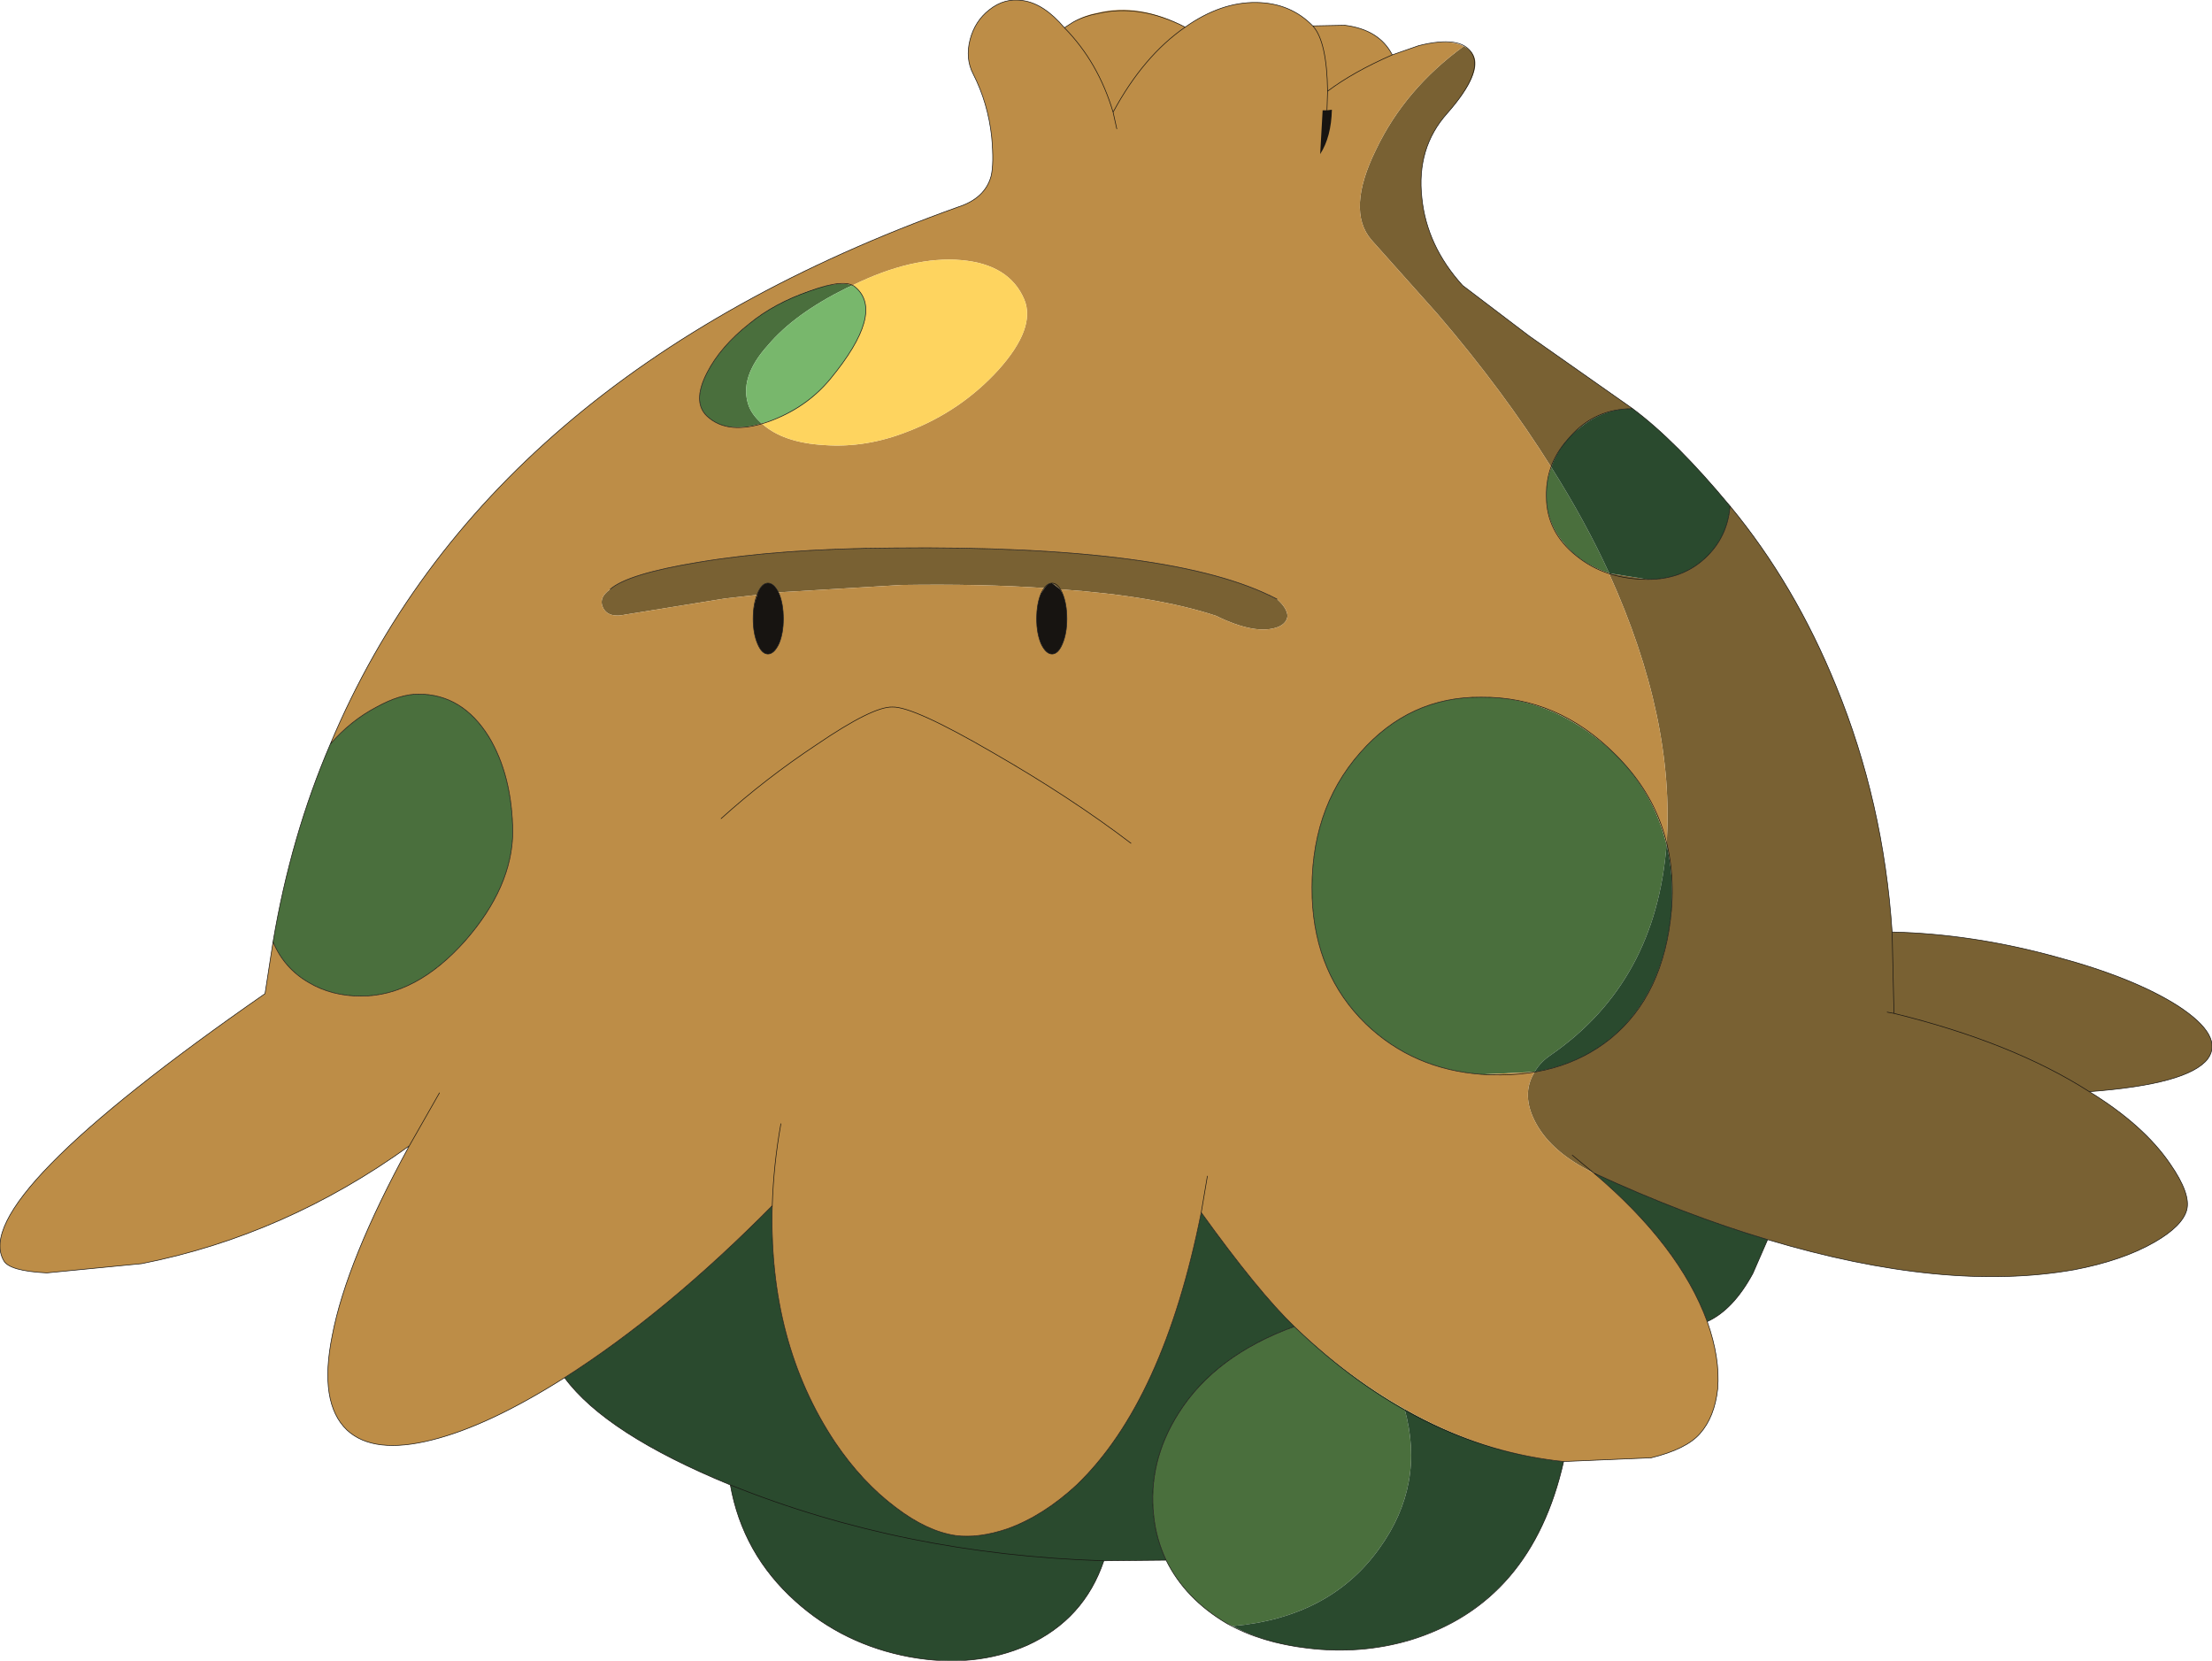
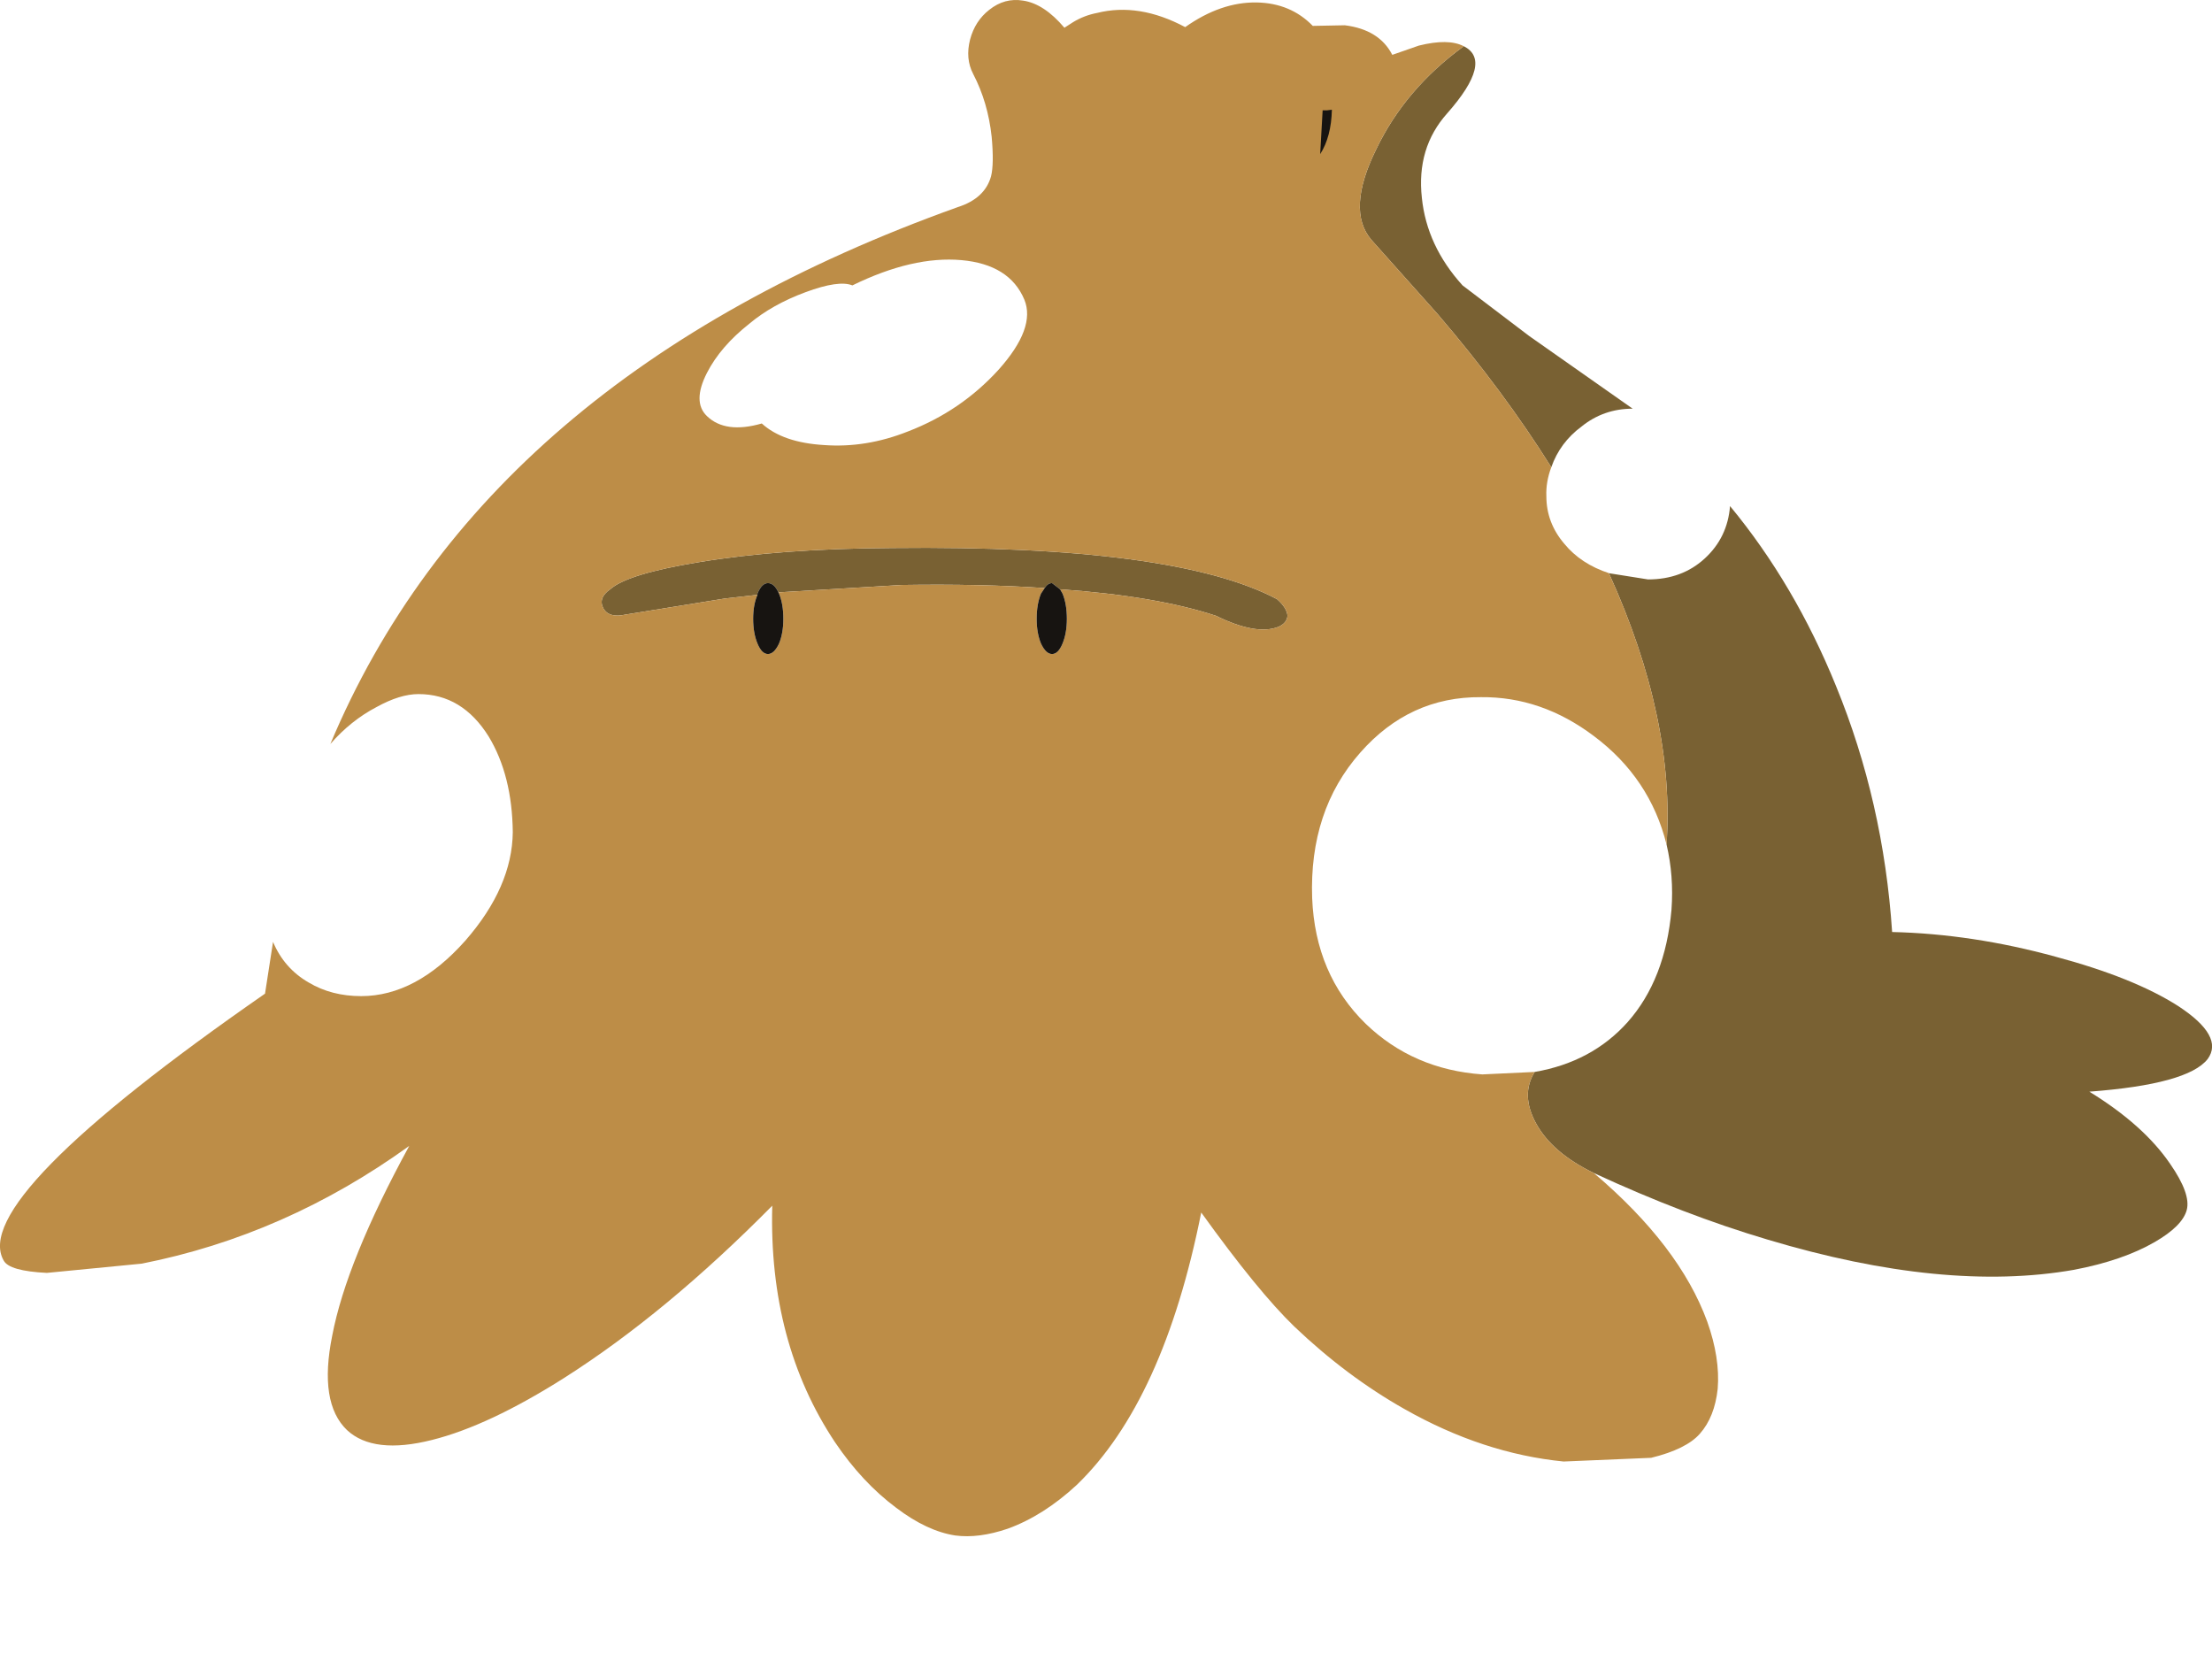
<svg xmlns="http://www.w3.org/2000/svg" height="134.7px" width="179.45px">
  <g transform="matrix(1.0, 0.0, 0.0, 1.0, -0.55, -0.7)">
-     <path d="M100.55 132.6 L100.1 132.4 Q96.7 130.4 95.15 127.25 94.35 125.55 94.15 123.7 93.65 119.3 96.15 115.35 99.1 110.65 105.55 108.3 109.8 112.35 114.5 115.0 116.2 121.1 112.45 126.3 108.45 131.9 100.55 132.6 M22.7 77.1 Q24.15 68.5 27.35 61.05 29.0 59.15 31.1 58.05 33.0 57.0 34.5 57.0 38.05 57.0 40.2 60.45 42.1 63.6 42.15 68.2 42.1 72.65 38.3 77.0 34.3 81.5 29.85 81.5 27.45 81.5 25.6 80.4 23.6 79.25 22.7 77.1 M131.1 47.2 Q128.8 46.45 127.45 44.8 126.0 43.1 126.0 40.95 125.95 39.8 126.4 38.6 129.15 42.95 131.1 47.2 M62.35 35.05 Q59.4 35.9 57.9 34.45 56.7 33.3 57.9 30.95 59.0 28.8 61.35 26.95 63.2 25.4 65.9 24.4 68.6 23.4 69.7 23.85 L69.25 24.05 Q65.0 26.15 62.85 28.7 60.45 31.35 61.3 33.65 61.6 34.4 62.35 35.05 M125.05 87.65 L120.8 87.85 Q115.2 87.45 111.35 83.75 107.25 79.75 107.0 73.55 106.75 66.45 110.9 61.75 114.9 57.2 120.7 57.25 125.6 57.2 129.85 60.4 134.4 63.8 135.75 69.2 134.9 80.35 126.4 86.25 125.5 86.85 125.05 87.65" fill="#4a6f3d" fill-rule="evenodd" stroke="none" />
    <path d="M140.9 41.75 Q146.15 48.1 149.5 56.35 153.35 65.75 154.05 76.3 160.55 76.45 167.3 78.3 173.65 80.0 177.25 82.3 181.0 84.75 179.65 86.6 178.05 88.65 170.05 89.25 174.45 91.95 176.6 95.1 178.3 97.55 177.95 98.85 177.6 100.15 175.35 101.45 172.75 102.95 168.8 103.7 158.3 105.55 143.95 101.25 137.2 99.25 129.85 95.85 126.45 94.2 125.15 91.8 123.9 89.5 125.05 87.65 129.7 86.85 132.6 83.6 135.65 80.15 136.15 74.5 136.35 71.75 135.75 69.2 136.45 59.05 131.1 47.25 L131.1 47.2 134.25 47.7 Q137.0 47.7 138.85 46.0 140.7 44.3 140.9 41.75 M119.3 4.45 Q121.7 5.65 117.95 9.9 115.45 12.7 115.9 16.75 116.3 20.65 119.2 23.85 L124.6 27.95 133.0 33.85 Q130.65 33.85 128.85 35.3 127.1 36.6 126.4 38.6 122.55 32.45 117.2 26.2 L111.8 20.15 Q109.75 17.75 112.2 12.8 114.55 7.9 119.3 4.45 M85.3 48.4 Q80.1 48.05 73.7 48.15 L63.7 48.75 Q63.35 48.0 62.85 48.0 62.35 48.0 62.0 48.85 L62.0 48.95 59.35 49.25 51.3 50.55 Q49.95 50.85 49.5 50.05 49.05 49.2 50.05 48.5 51.45 47.25 57.25 46.3 63.85 45.2 72.95 45.15 95.85 44.9 104.15 49.3 104.95 50.0 105.0 50.65 104.95 51.25 104.25 51.55 102.45 52.25 99.2 50.65 94.35 49.05 86.55 48.5 L85.9 48.0 Q85.55 48.0 85.3 48.4" fill="#796133" fill-rule="evenodd" stroke="none" />
-     <path d="M140.9 41.75 Q140.7 44.3 138.85 46.0 137.0 47.7 134.25 47.7 L131.1 47.2 Q129.15 42.95 126.4 38.6 127.1 36.6 128.85 35.3 130.65 33.85 133.0 33.85 136.5 36.45 140.9 41.75 M135.75 69.2 Q136.35 71.75 136.15 74.5 135.65 80.15 132.6 83.6 129.7 86.85 125.05 87.65 125.5 86.85 126.4 86.25 134.9 80.35 135.75 69.2 M129.85 95.85 Q137.2 99.25 143.95 101.25 L142.75 104.0 Q141.15 106.95 139.05 107.9 136.8 101.75 129.85 95.85 M127.4 119.25 Q124.85 130.55 115.2 133.65 111.35 134.85 107.2 134.45 103.35 134.1 100.55 132.6 108.45 131.9 112.45 126.3 116.2 121.1 114.5 115.0 120.85 118.6 127.4 119.25 M95.15 127.25 L90.1 127.3 Q88.5 132.05 83.9 134.15 79.6 136.05 74.35 135.1 69.0 134.1 65.1 130.6 60.8 126.75 59.8 121.15 49.7 117.0 46.35 112.45 54.6 107.2 63.2 98.5 62.9 109.6 68.3 117.7 70.5 120.95 73.25 123.0 75.75 124.9 78.05 125.25 79.95 125.5 82.3 124.7 85.2 123.65 87.9 121.15 94.95 114.35 98.0 99.05 102.6 105.45 105.55 108.3 99.1 110.65 96.15 115.35 93.65 119.3 94.15 123.7 94.35 125.55 95.15 127.25" fill="#2a4a2e" fill-rule="evenodd" stroke="none" />
    <path d="M131.1 47.2 L131.1 47.25 Q136.45 59.05 135.75 69.2 134.4 63.8 129.85 60.4 125.6 57.2 120.7 57.25 114.9 57.2 110.9 61.75 106.75 66.45 107.0 73.55 107.25 79.75 111.35 83.75 115.2 87.45 120.8 87.85 L125.05 87.65 Q123.9 89.5 125.15 91.8 126.45 94.2 129.85 95.85 136.8 101.75 139.05 107.9 140.1 110.85 139.9 113.35 139.65 115.65 138.45 117.0 137.35 118.25 134.5 118.95 L127.4 119.25 Q120.85 118.6 114.5 115.0 109.8 112.35 105.55 108.3 102.6 105.45 98.0 99.05 94.95 114.35 87.9 121.15 85.2 123.65 82.3 124.7 79.95 125.5 78.05 125.25 75.75 124.9 73.25 123.0 70.5 120.95 68.3 117.7 62.9 109.6 63.2 98.5 54.6 107.2 46.35 112.45 40.2 116.35 35.6 117.5 30.85 118.7 28.7 116.7 26.4 114.5 27.5 109.05 28.65 103.0 33.75 93.65 23.7 100.9 12.05 103.2 L4.35 103.95 Q1.3 103.8 0.85 102.95 -2.0 98.0 22.05 81.3 L22.7 77.1 Q23.6 79.25 25.6 80.4 27.45 81.5 29.85 81.5 34.3 81.5 38.3 77.0 42.1 72.65 42.15 68.2 42.1 63.6 40.2 60.45 38.05 57.0 34.5 57.0 33.0 57.0 31.1 58.05 29.0 59.15 27.35 61.05 39.85 31.25 78.25 17.5 80.45 16.8 80.95 15.0 81.2 14.0 81.0 11.8 80.7 9.0 79.5 6.7 78.85 5.45 79.25 3.9 79.65 2.4 80.8 1.5 82.05 0.5 83.55 0.75 85.25 1.0 86.9 2.95 L87.6 2.5 Q88.5 1.95 89.55 1.75 92.95 0.9 96.7 2.9 99.6 0.85 102.5 0.9 105.25 0.95 107.05 2.8 L109.65 2.75 Q112.45 3.1 113.5 5.15 L115.65 4.4 Q118.05 3.8 119.3 4.45 114.55 7.9 112.2 12.8 109.75 17.75 111.8 20.15 L117.2 26.2 Q122.55 32.45 126.4 38.6 125.95 39.8 126.0 40.95 126.0 43.1 127.45 44.8 128.8 46.45 131.1 47.2 M62.35 35.05 Q64.05 36.6 67.4 36.8 70.8 37.05 74.2 35.7 78.5 34.05 81.55 30.7 84.6 27.3 83.65 25.0 82.45 22.15 78.55 21.8 74.6 21.45 69.7 23.85 68.6 23.4 65.9 24.4 63.2 25.4 61.35 26.95 59.0 28.8 57.9 30.95 56.7 33.3 57.9 34.45 59.4 35.9 62.35 35.05 M85.3 48.4 L85.0 48.85 Q84.65 49.7 84.65 50.9 84.65 52.05 85.0 52.9 85.4 53.75 85.9 53.75 86.4 53.75 86.75 52.9 87.1 52.05 87.1 50.9 87.1 49.7 86.75 48.85 L86.55 48.5 Q94.35 49.05 99.2 50.65 102.45 52.25 104.25 51.55 104.95 51.25 105.0 50.65 104.95 50.0 104.15 49.3 95.85 44.9 72.95 45.15 63.85 45.2 57.25 46.3 51.45 47.25 50.05 48.5 49.05 49.2 49.5 50.05 49.95 50.85 51.3 50.55 L59.35 49.25 62.0 48.95 Q61.65 49.75 61.65 50.9 61.65 52.05 62.0 52.9 62.35 53.75 62.85 53.75 63.35 53.75 63.75 52.9 64.1 52.05 64.1 50.9 64.1 49.7 63.75 48.85 L63.7 48.75 73.7 48.15 Q80.1 48.05 85.3 48.4" fill="#bd8d47" fill-rule="evenodd" stroke="none" />
-     <path d="M69.7 23.85 Q74.6 21.45 78.55 21.8 82.45 22.15 83.65 25.0 84.6 27.3 81.55 30.7 78.5 34.05 74.2 35.7 70.8 37.05 67.4 36.8 64.05 36.6 62.35 35.05 65.7 34.1 67.9 31.45 72.35 26.05 69.95 24.0 L69.7 23.85" fill="#fed45f" fill-rule="evenodd" stroke="none" />
-     <path d="M69.7 23.85 L69.95 24.0 Q72.35 26.05 67.9 31.45 65.7 34.1 62.35 35.05 61.6 34.4 61.3 33.65 60.45 31.35 62.85 28.7 65.0 26.15 69.25 24.05 L69.7 23.85" fill="#78b76c" fill-rule="evenodd" stroke="none" />
    <path d="M86.55 48.5 L86.75 48.85 Q87.1 49.7 87.1 50.9 87.1 52.05 86.75 52.9 86.4 53.75 85.9 53.75 85.4 53.75 85.0 52.9 84.65 52.05 84.65 50.9 84.65 49.7 85.0 48.85 L85.3 48.4 Q85.55 48.0 85.9 48.0 L86.55 48.5 M63.7 48.75 L63.75 48.85 Q64.1 49.7 64.1 50.9 64.1 52.05 63.75 52.9 63.35 53.75 62.85 53.75 62.35 53.75 62.0 52.9 61.65 52.05 61.65 50.9 61.65 49.75 62.0 48.95 L62.0 48.85 Q62.35 48.0 62.85 48.0 63.35 48.0 63.7 48.75" fill="#171411" fill-rule="evenodd" stroke="none" />
    <path d="M108.2 9.65 L108.6 9.6 Q108.55 11.8 107.65 13.2 L107.85 9.65 108.2 9.65" fill="#171411" fill-rule="evenodd" stroke="none" />
-     <path d="M177.25 82.3 Q181.0 84.75 179.65 86.6 178.05 88.65 170.05 89.25 174.45 91.95 176.6 95.1 178.3 97.55 177.95 98.85 177.6 100.15 175.35 101.45 172.75 102.95 168.8 103.7 158.3 105.55 143.95 101.25 L142.75 104.0 Q141.15 106.95 139.05 107.9 140.1 110.85 139.9 113.35 139.65 115.65 138.45 117.0 137.35 118.25 134.5 118.95 L127.4 119.25 Q124.8 130.75 114.9 133.75 110.95 134.9 106.7 134.4 102.85 133.95 100.1 132.4 96.7 130.4 95.15 127.25 L90.1 127.3 Q88.5 132.05 83.9 134.15 79.6 136.05 74.35 135.1 69.0 134.1 65.1 130.6 60.8 126.75 59.8 121.15 49.7 117.0 46.35 112.45 40.2 116.35 35.6 117.5 30.85 118.7 28.7 116.7 26.4 114.5 27.5 109.05 28.65 103.0 33.75 93.65 23.7 100.9 12.05 103.2 L4.35 103.95 Q1.3 103.8 0.85 102.95 -2.0 98.0 22.05 81.3 L22.7 77.1 Q24.15 68.5 27.35 61.05 39.85 31.25 78.25 17.5 80.45 16.8 80.95 15.0 81.2 14.0 81.0 11.8 80.7 9.05 79.5 6.7 78.85 5.45 79.25 3.9 79.65 2.4 80.8 1.5 82.05 0.5 83.55 0.75 85.25 1.0 86.9 2.95 L87.6 2.5 Q88.5 2.0 89.6 1.8 93.0 1.0 96.7 2.9 99.6 0.85 102.5 0.9 105.25 0.95 107.05 2.8 L109.65 2.75 Q112.45 3.1 113.5 5.15 L115.65 4.4 Q119.05 3.55 119.95 5.0 120.9 6.55 117.95 9.9 115.45 12.7 115.9 16.75 116.3 20.65 119.2 23.85 L124.6 27.95 133.0 33.85 Q136.5 36.45 140.9 41.75 146.15 48.1 149.5 56.35 153.35 65.75 154.05 76.3 160.55 76.45 167.3 78.3 173.65 80.0 177.25 82.3 M140.9 41.75 Q140.7 44.3 138.85 46.0 137.0 47.7 134.25 47.7 130.8 47.7 128.45 45.8 126.0 43.85 126.0 40.95 125.95 38.2 127.95 36.1 129.95 33.85 133.0 33.85 M113.5 5.15 Q110.3 6.55 108.25 8.1 L108.2 9.65 M107.05 2.8 Q108.2 4.05 108.25 8.1 M96.7 2.9 Q93.3 5.25 90.85 9.8 L91.15 11.15 M86.9 2.95 Q89.65 5.75 90.85 9.8 M86.75 48.85 Q87.1 49.7 87.1 50.9 87.1 52.05 86.75 52.9 86.4 53.75 85.9 53.75 85.4 53.75 85.0 52.9 84.65 52.05 84.65 50.9 84.65 49.7 85.0 48.85 85.4 48.0 85.9 48.0 86.4 48.0 86.75 48.85 M110.9 61.75 Q114.9 57.2 120.7 57.25 126.9 57.2 131.6 61.9 136.75 67.0 136.15 74.5 135.55 81.4 131.2 84.95 127.1 88.25 120.8 87.85 115.2 87.45 111.35 83.75 107.25 79.75 107.0 73.55 106.75 66.45 110.9 61.75 M59.05 67.1 Q62.65 63.85 66.8 61.1 71.35 58.0 72.95 58.05 74.65 58.0 81.1 61.75 87.45 65.4 92.3 69.1 M154.05 76.3 L154.2 82.9 Q163.8 85.25 170.05 89.25 M128.1 94.4 L129.85 95.85 Q137.2 99.25 143.95 101.25 M153.65 82.8 L154.2 82.9 M66.25 24.3 Q63.35 25.3 61.35 26.95 59.0 28.8 57.9 30.95 56.7 33.3 57.9 34.45 59.6 36.05 62.9 34.9 65.95 33.8 67.9 31.45 72.35 26.05 69.95 24.0 69.15 23.25 66.25 24.3 M50.05 48.5 Q51.45 47.25 57.25 46.3 63.85 45.2 72.95 45.15 95.85 44.9 104.15 49.3 M62.85 48.0 Q63.35 48.0 63.75 48.85 64.1 49.7 64.1 50.9 64.1 52.05 63.75 52.9 63.35 53.75 62.85 53.75 62.35 53.75 62.0 52.9 61.65 52.05 61.65 50.9 61.65 49.7 62.0 48.85 62.35 48.0 62.85 48.0 M27.35 61.05 Q29.0 59.15 31.1 58.05 33.0 57.0 34.5 57.0 38.05 57.0 40.2 60.45 42.1 63.6 42.15 68.2 42.1 72.65 38.3 77.0 34.3 81.5 29.85 81.5 27.45 81.5 25.6 80.4 23.6 79.25 22.7 77.1 M33.75 93.65 L36.2 89.35 M63.9 91.85 Q63.3 95.2 63.2 98.5 62.9 109.6 68.3 117.7 70.5 120.95 73.25 123.0 75.75 124.9 78.05 125.25 79.95 125.5 82.3 124.7 85.2 123.65 87.9 121.15 94.95 114.35 98.0 99.05 L98.5 96.1 M95.15 127.25 Q94.35 125.55 94.15 123.7 93.65 119.3 96.15 115.35 99.1 110.65 105.55 108.3 102.6 105.45 98.0 99.05 M127.4 119.25 Q115.7 118.05 105.55 108.3 M90.1 127.3 Q73.85 126.8 59.8 121.15 M46.35 112.45 Q54.6 107.2 63.2 98.5 M129.85 95.85 Q136.8 101.75 139.05 107.9" fill="none" stroke="#171411" stroke-linecap="round" stroke-linejoin="round" stroke-width="0.05" />
  </g>
</svg>